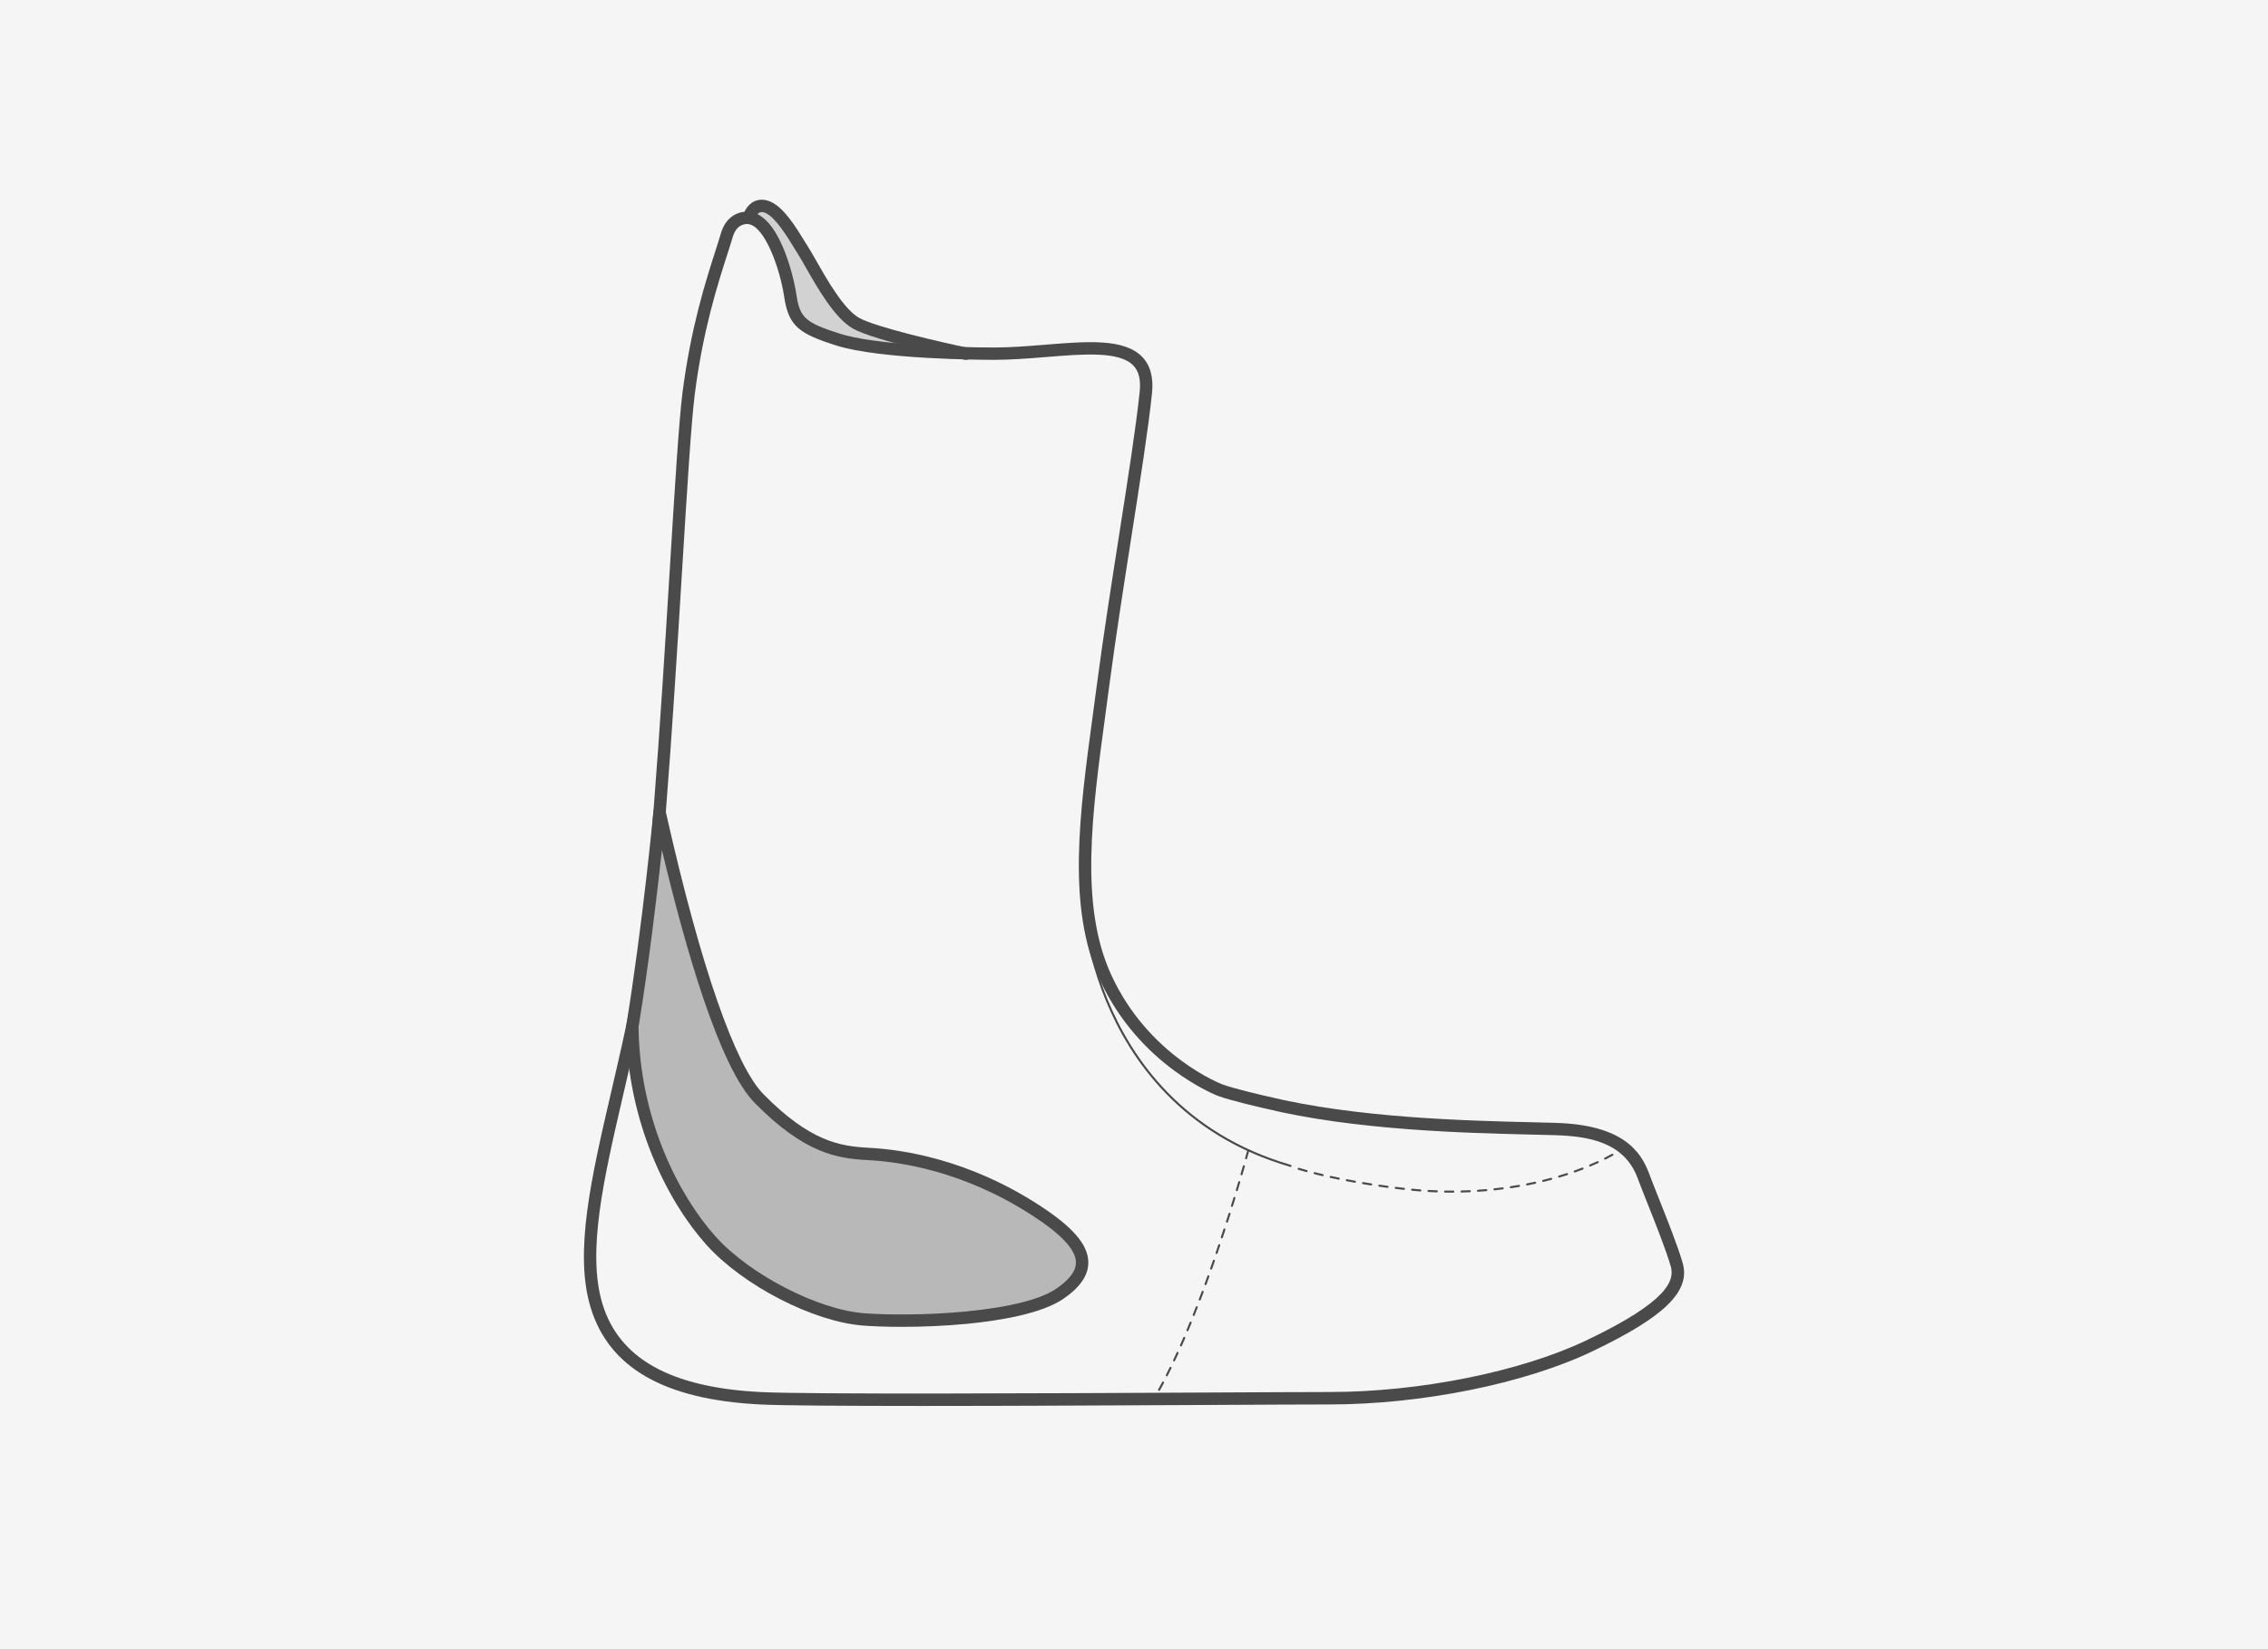
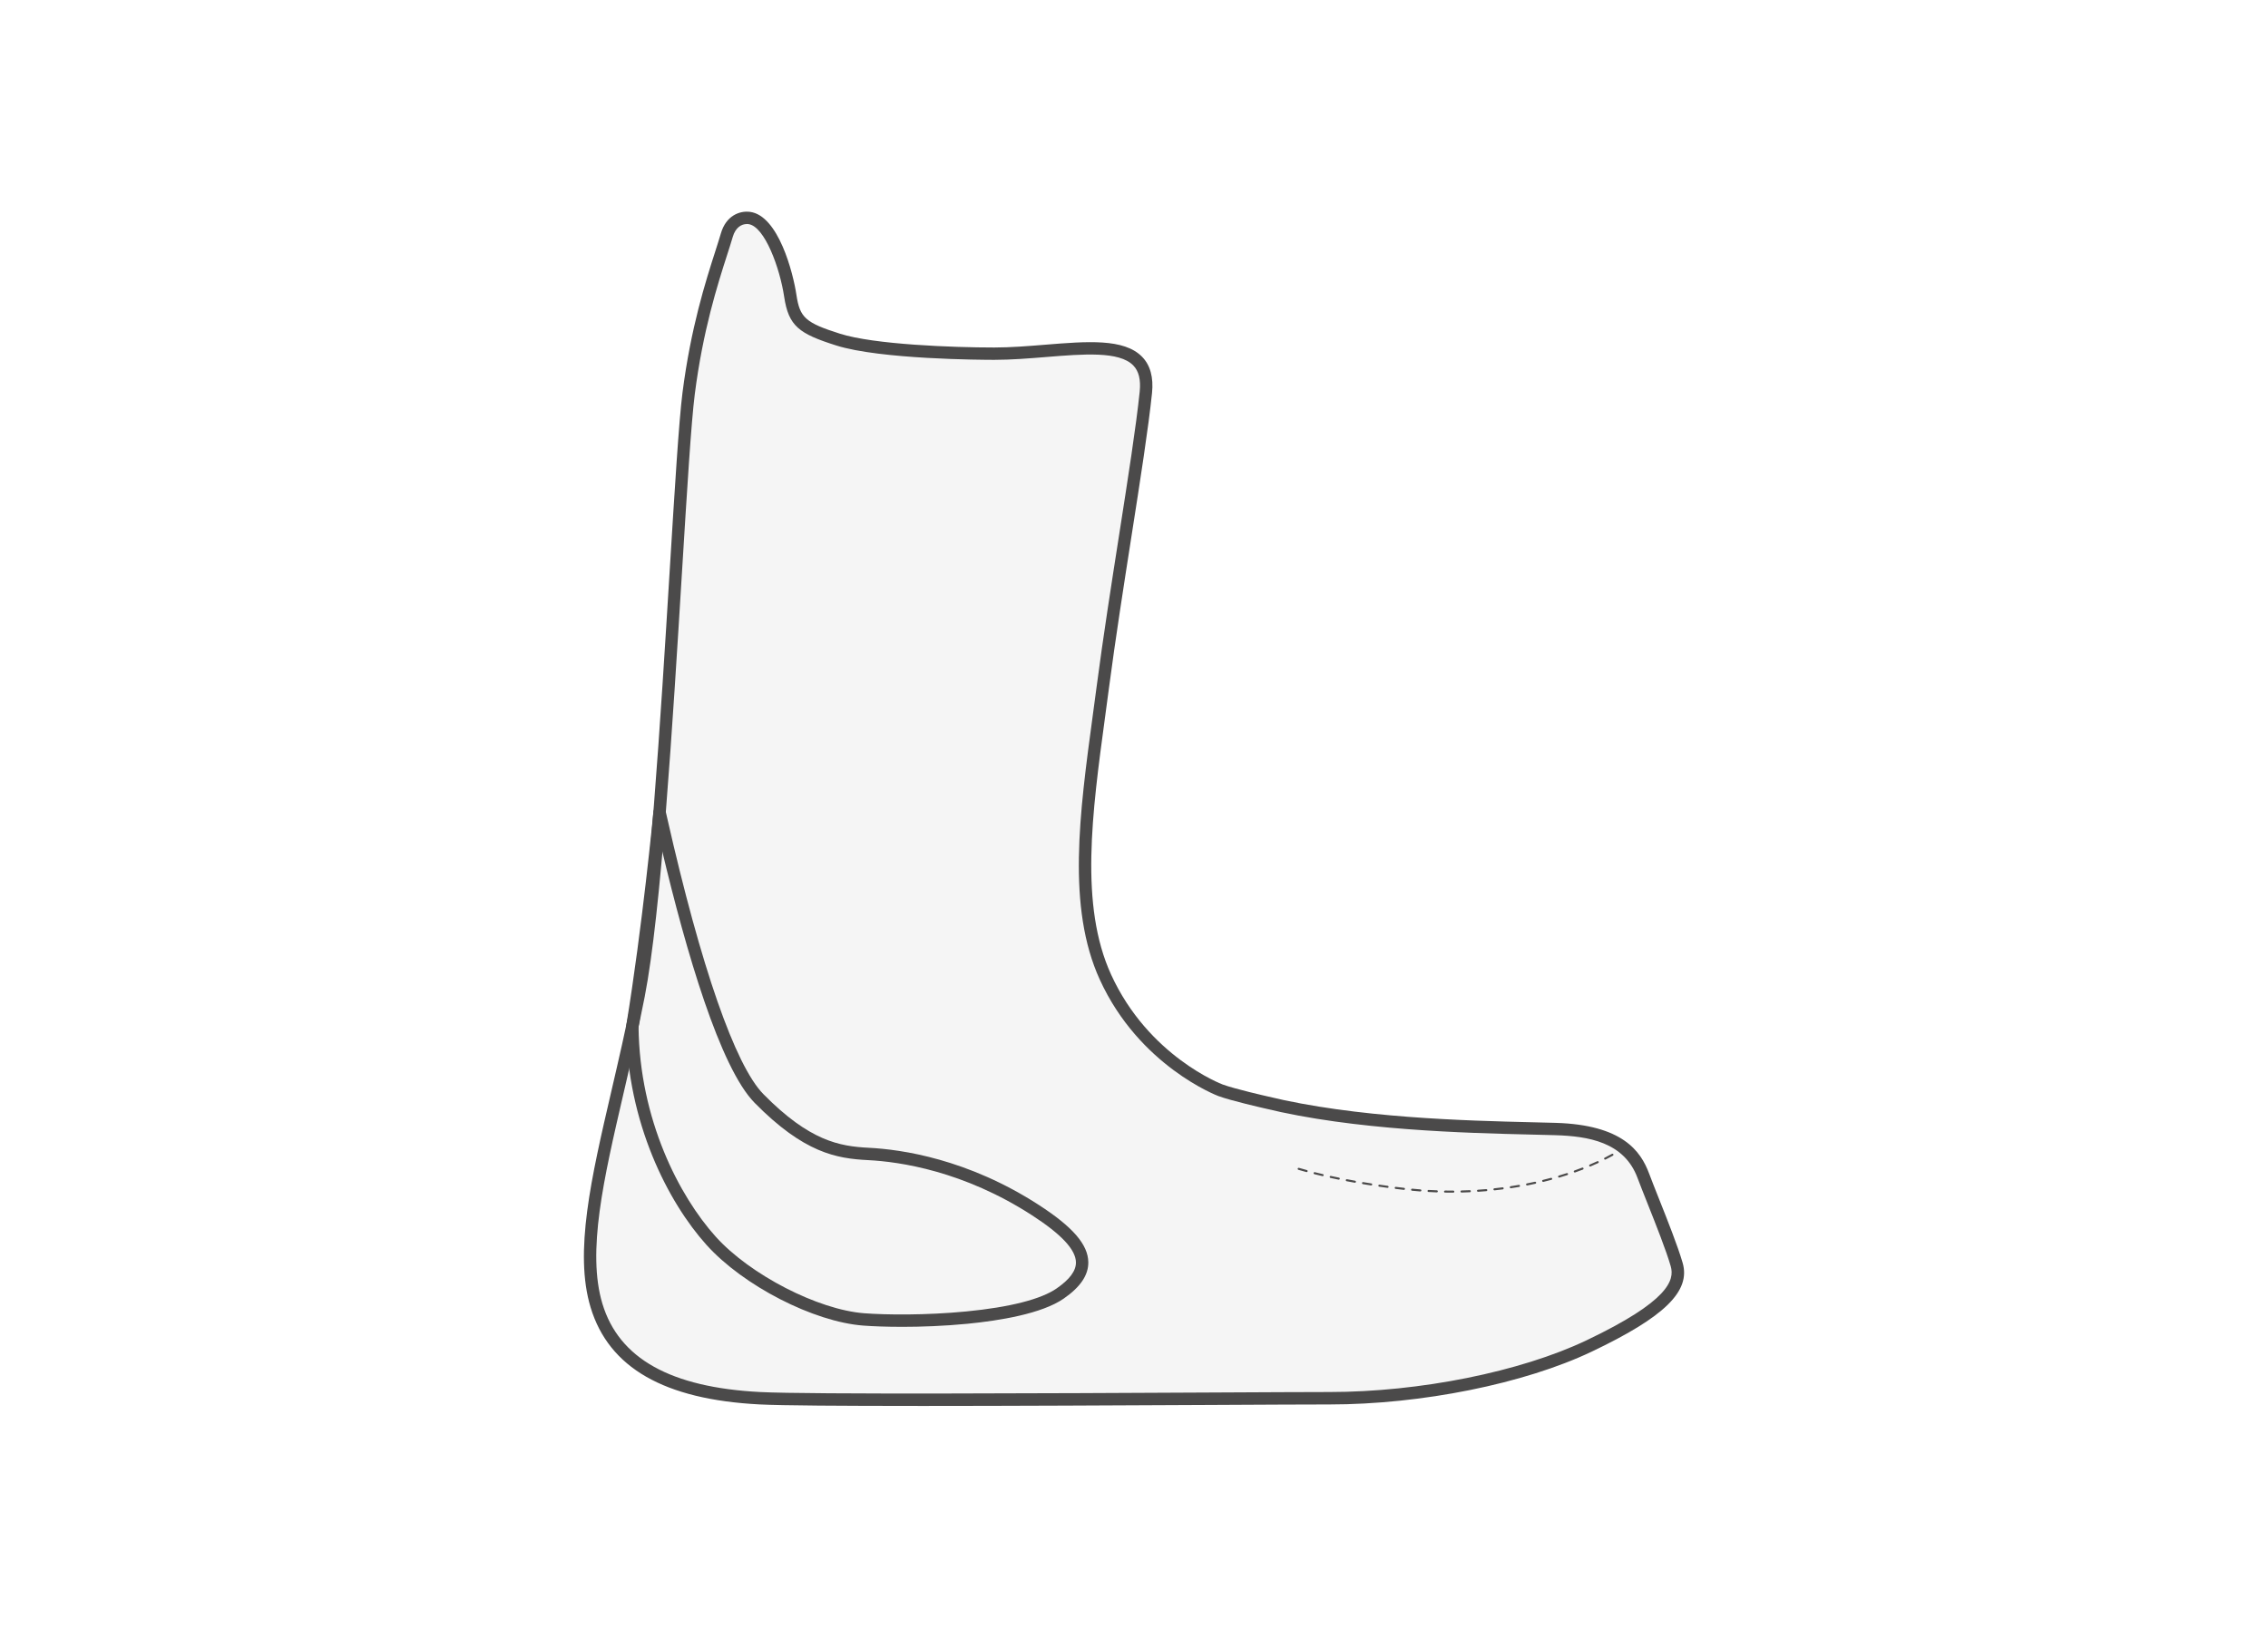
<svg xmlns="http://www.w3.org/2000/svg" viewBox="0 0 1100 800">
  <defs>
    <style>.cls-1{fill:#f5f5f5;}.cls-2{fill:#b9b8b8;}.cls-3{fill:#d2d2d2;}.cls-4{fill:#4b4a4a;}</style>
  </defs>
  <g id="Background">
-     <rect class="cls-1" width="1100" height="800" />
-   </g>
+     </g>
  <g id="Outlined_Artwork">
    <g id="Fills_copy">
      <path class="cls-1" d="M591.95,528.88c-6.13-2.26-38.64-17.33-55.8-54.93-17.16-37.6-8.49-85.68-1.67-137.44,6.81-51.76,17.8-112.5,21.07-144.1,3.27-31.6-25.38-21.29-60.53-21.29-20.43,0-71.39-.93-88.55-6.38-17.16-5.45-20.95-6.64-22.86-19.45-1.91-12.8-10.94-41.46-21.77-41.47-10.13-.01-23.26,51.43-28.17,89.85-4.9,38.41-11.66,226.34-23.92,289.27-12.26,62.93-31.06,115.24-20.43,150.39,10.63,35.14,47.4,43.32,79.28,44.95,31.88,1.63,234.57,0,276.25,0s91.54-8.99,125.87-25.34c34.33-16.35,45.86-27.88,42.5-39.5s-12.35-32.78-16.16-43.05c-3.81-10.26-12.08-21.8-42.68-22.7-30.6-.91-91.54-1-140.58-12.99,0,0-15.72-3.57-21.84-5.82Z" />
-       <path class="cls-3" d="M413.82,156.49c-10.17-5.81-22.82-34.92-27.18-41.82-4.36-6.9-7.51-11.15-14.05-14.05-6.54-2.91-9.99,5.68-9.99,5.68,0,0,8.92,1.77,13.54,11.03,5.35,10.74,5.18,40.82,20.72,45.36,15.54,4.54,41.58,9.22,55.51,8.51,13.93-.71-28.38-8.9-38.55-14.71Z" />
    </g>
    <g id="Lines_copy">
      <path class="cls-4" d="M445.03,682.01c-36.34,0-65.88-.18-76.59-.73-46.32-2.38-73.14-17.78-82-47.08-8.08-26.72,.33-62.93,10.07-104.86,3.49-15.03,7.1-30.56,10.29-46.96,7.87-40.39,13.73-135.92,18.01-205.67,2.39-38.88,4.45-72.46,6.2-86.2,4.03-31.55,11.21-53.95,15.96-68.77,1.05-3.28,1.96-6.11,2.66-8.52,2.53-8.7,9.17-11.07,14.09-10.45,13.84,1.75,20.97,29.66,22.55,40.27,1.65,11.07,4.41,13.53,21.1,18.83,16.65,5.29,54.87,6.7,74.83,6.7,8.02,0,16.45-.68,24.6-1.34,20.59-1.67,38.37-3.11,47.12,5.84,3.98,4.07,5.6,9.99,4.82,17.59-1.75,16.93-5.72,42.34-9.93,69.24-3.83,24.5-7.79,49.83-10.97,73.96-.6,4.56-1.22,9.12-1.83,13.66-6.39,47.15-12.43,91.69,2.86,125.19,18.13,39.72,53.75,53.23,54.11,53.36h0c5.87,2.17,21.32,5.68,21.47,5.71,43.25,10.57,96.65,11.85,128.56,12.62,4.16,.1,7.99,.19,11.44,.29,32.48,.96,41.33,13.68,45.41,24.66,1.19,3.2,2.93,7.58,4.78,12.23,4.06,10.21,9.11,22.93,11.46,31.03,3.98,13.77-8.79,26.24-44.09,43.05-32.69,15.57-82.61,25.63-127.16,25.63-10.61,0-31.4,.1-57.72,.24-42.74,.21-97.53,.49-142.09,.49ZM362.22,108.68c-2.54,0-5.48,1.61-6.82,6.22-.72,2.48-1.64,5.35-2.71,8.67-4.69,14.61-11.77,36.7-15.72,67.7-1.73,13.54-3.78,47.03-6.17,85.8-4.53,73.81-10.17,165.67-18.11,206.44-3.22,16.51-6.84,32.1-10.34,47.17-9.54,41.09-17.78,76.58-10.17,101.77,8.04,26.59,33.08,40.59,76.56,42.82,23.67,1.21,140.82,.62,218.34,.23,26.33-.13,47.13-.24,57.75-.24,43.73,0,92.63-9.83,124.58-25.05,39.97-19.03,42.86-29.22,40.91-35.96-2.26-7.83-7.26-20.39-11.27-30.48-1.86-4.68-3.61-9.09-4.83-12.35-6.48-17.43-23.84-20.27-39.96-20.75-3.44-.1-7.26-.19-11.41-.29-32.15-.77-85.96-2.06-129.79-12.78-.6-.14-15.93-3.62-22.17-5.92h0c-.38-.14-38.33-14.53-57.49-56.5-16.01-35.08-9.86-80.45-3.35-128.49,.61-4.54,1.23-9.08,1.83-13.64,3.18-24.2,7.15-49.57,10.99-74.1,4.19-26.82,8.16-52.16,9.89-68.93,.6-5.82-.42-10-3.14-12.77-6.78-6.94-24.06-5.54-42.35-4.05-8.27,.67-16.82,1.36-25.08,1.36-5.6,0-55.29-.2-76.65-6.98-17.92-5.69-23.07-9.28-25.22-23.67-2.05-13.75-9.41-34.19-17.37-35.2-.25-.03-.5-.05-.75-.05Z" />
-       <path class="cls-4" d="M468.48,174.57c-.2,0-.41-.02-.62-.06-1.78-.37-43.8-9.18-54.26-15.16-8.83-5.05-17.26-19.9-22.84-29.72-1.3-2.29-2.43-4.27-3.27-5.61-.63-1-1.31-2.11-2.03-3.29-3.72-6.08-9.34-15.26-14.09-17.37-1.16-.52-2.13-.62-2.87-.32-1.08,.45-1.77,1.74-1.94,2.2-.59,1.53-2.3,2.33-3.85,1.76-1.54-.57-2.34-2.25-1.79-3.8,.15-.42,1.55-4.09,5.2-5.66,1.61-.69,4.26-1.19,7.7,.34,6.45,2.87,12.17,12.21,16.77,19.72,.7,1.15,1.37,2.23,1.99,3.22,.92,1.45,2.07,3.49,3.41,5.85,4.94,8.69,13.2,23.25,20.6,27.48,8,4.57,40.62,12.01,52.51,14.5,1.62,.34,2.66,1.93,2.32,3.55-.29,1.42-1.54,2.39-2.93,2.39Z" />
      <path class="cls-4" d="M703.97,578.55c-1.04,0-2.08,0-3.12-.03-.28,0-.5-.23-.49-.51,0-.28,.26-.46,.51-.49,1.04,.02,2.08,.02,3.11,.03h.88s0,0,0,0c.28,0,.5,.22,.5,.5,0,.28-.22,.5-.5,.5h-.89Zm4.89-.06c-.27,0-.49-.22-.5-.49,0-.28,.21-.51,.49-.51,1.33-.03,2.66-.08,3.99-.14,.31-.04,.51,.2,.52,.48,.01,.28-.2,.51-.48,.52-1.33,.06-2.67,.11-4.01,.14h-.01Zm-12-.07h-.02c-1.33-.05-2.67-.11-4.01-.19-.28-.02-.49-.25-.47-.53,.02-.27,.24-.48,.53-.47,1.33,.08,2.66,.14,3.99,.18,.28,.01,.49,.24,.48,.52,0,.27-.23,.48-.5,.48Zm20-.29c-.26,0-.48-.2-.5-.47-.02-.28,.19-.51,.47-.53,1.33-.09,2.66-.19,3.98-.3,.27-.03,.52,.18,.54,.46,.02,.28-.18,.52-.46,.54-1.33,.11-2.66,.22-4,.3-.01,0-.02,0-.03,0Zm-27.98-.16s-.03,0-.04,0c-1.33-.1-2.66-.22-4-.35-.27-.03-.48-.27-.45-.55,.03-.27,.27-.47,.55-.45,1.33,.13,2.65,.25,3.97,.35,.28,.02,.48,.26,.46,.54-.02,.26-.24,.46-.5,.46Zm35.95-.53c-.25,0-.47-.19-.5-.45-.03-.27,.17-.52,.44-.55,1.33-.14,2.65-.3,3.96-.47,.28-.04,.52,.16,.56,.43,.04,.27-.16,.53-.43,.56-1.32,.17-2.65,.33-3.98,.47-.02,0-.04,0-.05,0Zm-43.91-.24s-.04,0-.06,0c-1.32-.15-2.65-.31-3.98-.47-.27-.03-.47-.28-.43-.56,.03-.27,.28-.48,.56-.43,1.33,.17,2.65,.32,3.97,.47,.27,.03,.47,.28,.44,.55-.03,.25-.25,.44-.5,.44Zm51.84-.78c-.24,0-.46-.18-.49-.43-.04-.27,.15-.53,.42-.57,1.32-.2,2.63-.41,3.94-.64,.27-.06,.53,.13,.58,.41,.05,.27-.13,.53-.41,.58-1.31,.23-2.63,.44-3.96,.64-.02,0-.05,0-.08,0Zm-59.79-.2s-.05,0-.07,0c-1.32-.18-2.65-.37-3.97-.56-.27-.04-.46-.29-.42-.57,.04-.27,.3-.46,.57-.42,1.32,.19,2.64,.38,3.96,.56,.27,.04,.46,.29,.43,.56-.03,.25-.25,.43-.49,.43Zm-7.92-1.16s-.05,0-.08,0c-1.32-.21-2.64-.42-3.96-.64-.27-.05-.46-.3-.41-.58s.3-.46,.58-.41c1.31,.22,2.62,.43,3.94,.64,.27,.04,.46,.3,.42,.57-.04,.25-.25,.42-.49,.42Zm75.59,0c-.23,0-.44-.17-.49-.4-.05-.27,.12-.53,.39-.59,1.31-.26,2.61-.53,3.9-.81,.28-.06,.54,.11,.6,.38,.06,.27-.11,.54-.38,.6-1.3,.29-2.61,.56-3.93,.82-.03,0-.06,0-.1,0Zm-83.48-1.32s-.06,0-.09,0c-1.32-.24-2.63-.48-3.94-.73-.27-.05-.45-.31-.4-.58s.31-.45,.58-.4c1.3,.25,2.61,.49,3.93,.73,.27,.05,.45,.31,.4,.58-.04,.24-.25,.41-.49,.41Zm91.3-.4c-.23,0-.43-.15-.49-.38-.07-.27,.1-.54,.37-.6,1.3-.32,2.59-.65,3.86-.99,.27-.07,.54,.09,.61,.35,.07,.27-.08,.54-.35,.61-1.28,.35-2.58,.68-3.89,1-.04,0-.08,.01-.12,.01Zm-99.15-1.1s-.07,0-.1,0c-1.32-.27-2.63-.55-3.92-.83-.27-.06-.44-.32-.38-.59,.06-.27,.32-.44,.59-.38,1.29,.28,2.59,.55,3.91,.82,.27,.06,.45,.32,.39,.59-.05,.24-.26,.4-.49,.4Zm106.88-.99c-.22,0-.42-.14-.48-.36-.08-.26,.07-.54,.34-.62,1.28-.38,2.55-.78,3.81-1.19,.27-.08,.54,.06,.63,.32,.08,.26-.06,.54-.32,.63-1.26,.41-2.54,.81-3.83,1.19-.05,.01-.1,.02-.14,.02Zm-114.7-.71s-.08,0-.11-.01c-1.32-.31-2.62-.62-3.9-.94-.27-.07-.43-.34-.36-.61,.07-.27,.34-.43,.61-.36,1.27,.32,2.57,.63,3.88,.94,.27,.06,.44,.33,.37,.6-.05,.23-.26,.39-.49,.39Zm122.3-1.77c-.21,0-.4-.13-.47-.33-.09-.26,.04-.55,.3-.64,1.26-.45,2.51-.91,3.74-1.39,.26-.1,.55,.03,.65,.29,.1,.26-.03,.55-.29,.65-1.24,.48-2.49,.95-3.76,1.4-.06,.02-.11,.03-.17,.03Zm-130.06-.18s-.09,0-.13-.02c-1.32-.36-2.61-.72-3.86-1.09-.26-.08-.42-.36-.34-.62,.08-.27,.36-.41,.62-.34,1.24,.37,2.53,.73,3.84,1.08,.27,.07,.42,.35,.35,.61-.06,.22-.26,.37-.48,.37Zm137.52-2.71c-.19,0-.38-.11-.46-.3-.11-.25,.01-.55,.26-.66,1.24-.52,2.45-1.06,3.64-1.61,.25-.12,.55,0,.66,.24,.12,.25,0,.55-.24,.66-1.2,.56-2.43,1.1-3.67,1.62-.06,.03-.13,.04-.2,.04Zm7.26-3.35c-.18,0-.36-.1-.45-.28-.12-.25-.03-.55,.22-.67,1.19-.6,2.38-1.23,3.52-1.85,.24-.13,.54-.04,.68,.2,.13,.24,.04,.55-.2,.68-1.15,.63-2.35,1.26-3.56,1.87-.07,.04-.15,.05-.22,.05Zm7.01-3.86c-.17,0-.33-.09-.43-.24-.14-.24-.07-.54,.17-.69,.7-.42,1.38-.85,2.06-1.28,.23-.15,.54-.08,.69,.15s.08,.54-.15,.69c-.68,.44-1.38,.87-2.08,1.29-.08,.05-.17,.07-.26,.07Z" />
-       <path class="cls-4" d="M625.94,566.06s-.09,0-.14-.02c-52.77-15.29-77.74-52.19-89.39-80.45-12.62-30.6-12.76-57.96-12.76-58.23s.22-.5,.5-.5,.5,.22,.5,.5,.15,27.46,12.7,57.88c11.57,28.04,36.35,64.66,88.73,79.84,.26,.08,.42,.35,.34,.62-.06,.22-.26,.36-.48,.36Z" />
-       <path class="cls-4" d="M559.58,679.16c-.09,0-.18-.02-.26-.07-.24-.14-.31-.45-.17-.69l.59-1c.14-.24,.45-.32,.68-.18,.24,.14,.32,.45,.18,.68-.2,.34-.4,.67-.6,1.01-.09,.16-.26,.24-.43,.24Zm2.58-4.47c-.08,0-.17-.02-.24-.06-.24-.13-.33-.44-.19-.68,.64-1.15,1.28-2.32,1.91-3.51,.13-.24,.43-.34,.68-.21,.24,.13,.34,.43,.21,.68-.64,1.2-1.28,2.38-1.92,3.53-.09,.16-.26,.26-.44,.26Zm3.76-7.07c-.08,0-.15-.02-.23-.05-.25-.12-.34-.43-.22-.67,.6-1.17,1.19-2.37,1.78-3.58,.12-.25,.42-.35,.67-.23,.25,.12,.35,.42,.23,.67-.59,1.21-1.19,2.41-1.79,3.59-.09,.17-.26,.27-.45,.27Zm3.52-7.19c-.07,0-.14-.02-.21-.05-.25-.12-.36-.42-.24-.67,.56-1.2,1.12-2.4,1.68-3.63,.12-.25,.41-.36,.66-.25,.25,.12,.36,.41,.25,.66-.56,1.23-1.12,2.44-1.69,3.64-.08,.18-.26,.29-.45,.29Zm3.33-7.29c-.07,0-.14-.01-.2-.04-.25-.11-.37-.41-.25-.66,.54-1.21,1.07-2.43,1.6-3.67,.11-.25,.4-.37,.66-.26,.25,.11,.37,.4,.26,.66-.53,1.23-1.07,2.46-1.6,3.67-.08,.19-.27,.3-.46,.3Zm3.17-7.36c-.06,0-.13-.01-.19-.04-.25-.11-.38-.4-.27-.65,.51-1.23,1.02-2.46,1.53-3.7,.11-.26,.4-.38,.65-.27,.26,.1,.38,.4,.27,.65-.51,1.24-1.02,2.47-1.53,3.7-.08,.19-.27,.31-.46,.31Zm3.03-7.41c-.06,0-.12-.01-.19-.04-.26-.1-.38-.39-.28-.65,.5-1.24,.99-2.48,1.47-3.73,.1-.26,.39-.38,.65-.28,.26,.1,.38,.39,.28,.65-.49,1.25-.98,2.5-1.48,3.74-.08,.2-.27,.31-.46,.31Zm2.92-7.47c-.06,0-.12-.01-.18-.03-.26-.1-.39-.39-.29-.65,.48-1.25,.95-2.49,1.42-3.74,.1-.26,.38-.39,.64-.29,.26,.1,.39,.38,.29,.64-.47,1.25-.94,2.5-1.42,3.74-.08,.2-.27,.32-.47,.32Zm2.81-7.49c-.06,0-.12,0-.17-.03-.26-.1-.39-.38-.3-.64,.46-1.26,.92-2.51,1.37-3.76,.09-.26,.38-.39,.64-.3,.26,.09,.39,.38,.3,.64-.45,1.25-.91,2.51-1.37,3.77-.07,.2-.27,.33-.47,.33Zm2.72-7.54c-.06,0-.11,0-.17-.03-.26-.09-.4-.38-.3-.64,.45-1.26,.89-2.52,1.33-3.78,.09-.26,.37-.4,.64-.31,.26,.09,.4,.38,.31,.64-.44,1.25-.88,2.51-1.33,3.78-.07,.21-.27,.33-.47,.33Zm2.63-7.56c-.05,0-.11,0-.16-.03-.26-.09-.4-.37-.31-.63,.44-1.27,.87-2.54,1.29-3.79,.09-.26,.37-.4,.63-.31,.26,.09,.4,.37,.31,.63-.42,1.25-.85,2.52-1.29,3.79-.07,.21-.26,.34-.47,.34Zm2.56-7.59c-.05,0-.11,0-.16-.03-.26-.09-.4-.37-.32-.63,.43-1.28,.84-2.55,1.25-3.8,.09-.26,.37-.41,.63-.32,.26,.09,.41,.37,.32,.63-.41,1.25-.83,2.52-1.25,3.81-.07,.21-.26,.34-.47,.34Zm2.49-7.62c-.05,0-.1,0-.15-.02-.26-.08-.41-.37-.32-.63,.42-1.29,.82-2.57,1.22-3.81,.08-.26,.36-.41,.63-.33,.26,.08,.41,.36,.33,.63-.4,1.25-.8,2.52-1.22,3.82-.07,.21-.26,.35-.48,.35Zm2.42-7.64s-.1,0-.15-.02c-.26-.08-.41-.36-.33-.63,.41-1.31,.8-2.59,1.18-3.83,.08-.27,.36-.42,.62-.33,.26,.08,.41,.36,.33,.62-.38,1.24-.78,2.52-1.18,3.83-.07,.21-.26,.35-.48,.35Zm2.35-7.66s-.1,0-.14-.02c-.26-.08-.41-.36-.33-.62,.4-1.33,.79-2.62,1.15-3.84,.08-.26,.36-.41,.62-.34,.26,.08,.42,.36,.34,.62-.36,1.22-.75,2.5-1.15,3.84-.06,.22-.26,.36-.48,.36Zm2.29-7.69s-.09,0-.14-.02c-.26-.08-.42-.35-.34-.62,.41-1.39,.78-2.68,1.12-3.85,.08-.27,.35-.42,.62-.34,.26,.08,.42,.35,.34,.62-.34,1.17-.71,2.46-1.12,3.86-.06,.22-.26,.36-.48,.36Zm2.22-7.72s-.09,0-.14-.02c-.27-.08-.42-.35-.35-.62,.7-2.49,1.07-3.88,1.07-3.88,.07-.27,.35-.42,.61-.35,.27,.07,.42,.35,.35,.61,0,0-.37,1.39-1.08,3.89-.06,.22-.26,.36-.48,.36Z" />
      <g>
-         <path class="cls-2" d="M306.69,497.87c.46,47.89,21.86,85.87,38.2,104.03,16.35,18.16,49.77,36.33,74.1,38.14,24.34,1.82,77.01,0,95.17-12.57,18.16-12.57,12.44-24.66-11.99-40.47-34.34-22.22-66.47-26.52-81-27.24-14.53-.73-29.79-3.27-53.03-26.88-23.25-23.61-45.77-128.23-48.25-138.81,0,0-5.27,55.34-13.21,103.8Z" />
+         <path class="cls-2" d="M306.69,497.87Z" />
        <path class="cls-4" d="M437.36,643.64c-7.43,0-13.86-.25-18.58-.6-24.17-1.8-58.32-19.36-76.11-39.13-18.55-20.61-38.52-59.28-38.97-106.01,0-.17,.01-.34,.04-.51,7.82-47.8,13.13-103.05,13.18-103.6,.14-1.46,1.32-2.61,2.78-2.71,1.47-.11,2.79,.88,3.12,2.31,.15,.66,.39,1.68,.69,3.03,16.48,72.76,33.09,120.48,46.77,134.37,22.42,22.76,36.94,25.28,51.05,25.99,16.05,.8,48.1,5.47,82.49,27.72,16.48,10.66,23.89,19.22,24.02,27.75,.1,6.28-3.81,12.08-11.95,17.71-10.64,7.36-31.26,10.69-46.69,12.2-11.22,1.09-22.34,1.49-31.83,1.49Zm-127.66-145.54c.5,44.95,19.65,82.04,37.43,101.8,16.62,18.46,49.63,35.48,72.1,37.16,10.52,.79,29.77,1.02,49.39-.88,21.11-2.05,36.27-5.91,43.85-11.16,6.37-4.41,9.43-8.55,9.37-12.68-.09-6.14-7.06-13.6-21.28-22.8-33.21-21.49-64.08-25.99-79.52-26.77-15.34-.77-31.09-3.47-55.02-27.77-16.84-17.1-33.24-73.39-44.98-122.73-2.2,20.29-6.23,54.61-11.33,85.83Z" />
      </g>
    </g>
  </g>
</svg>